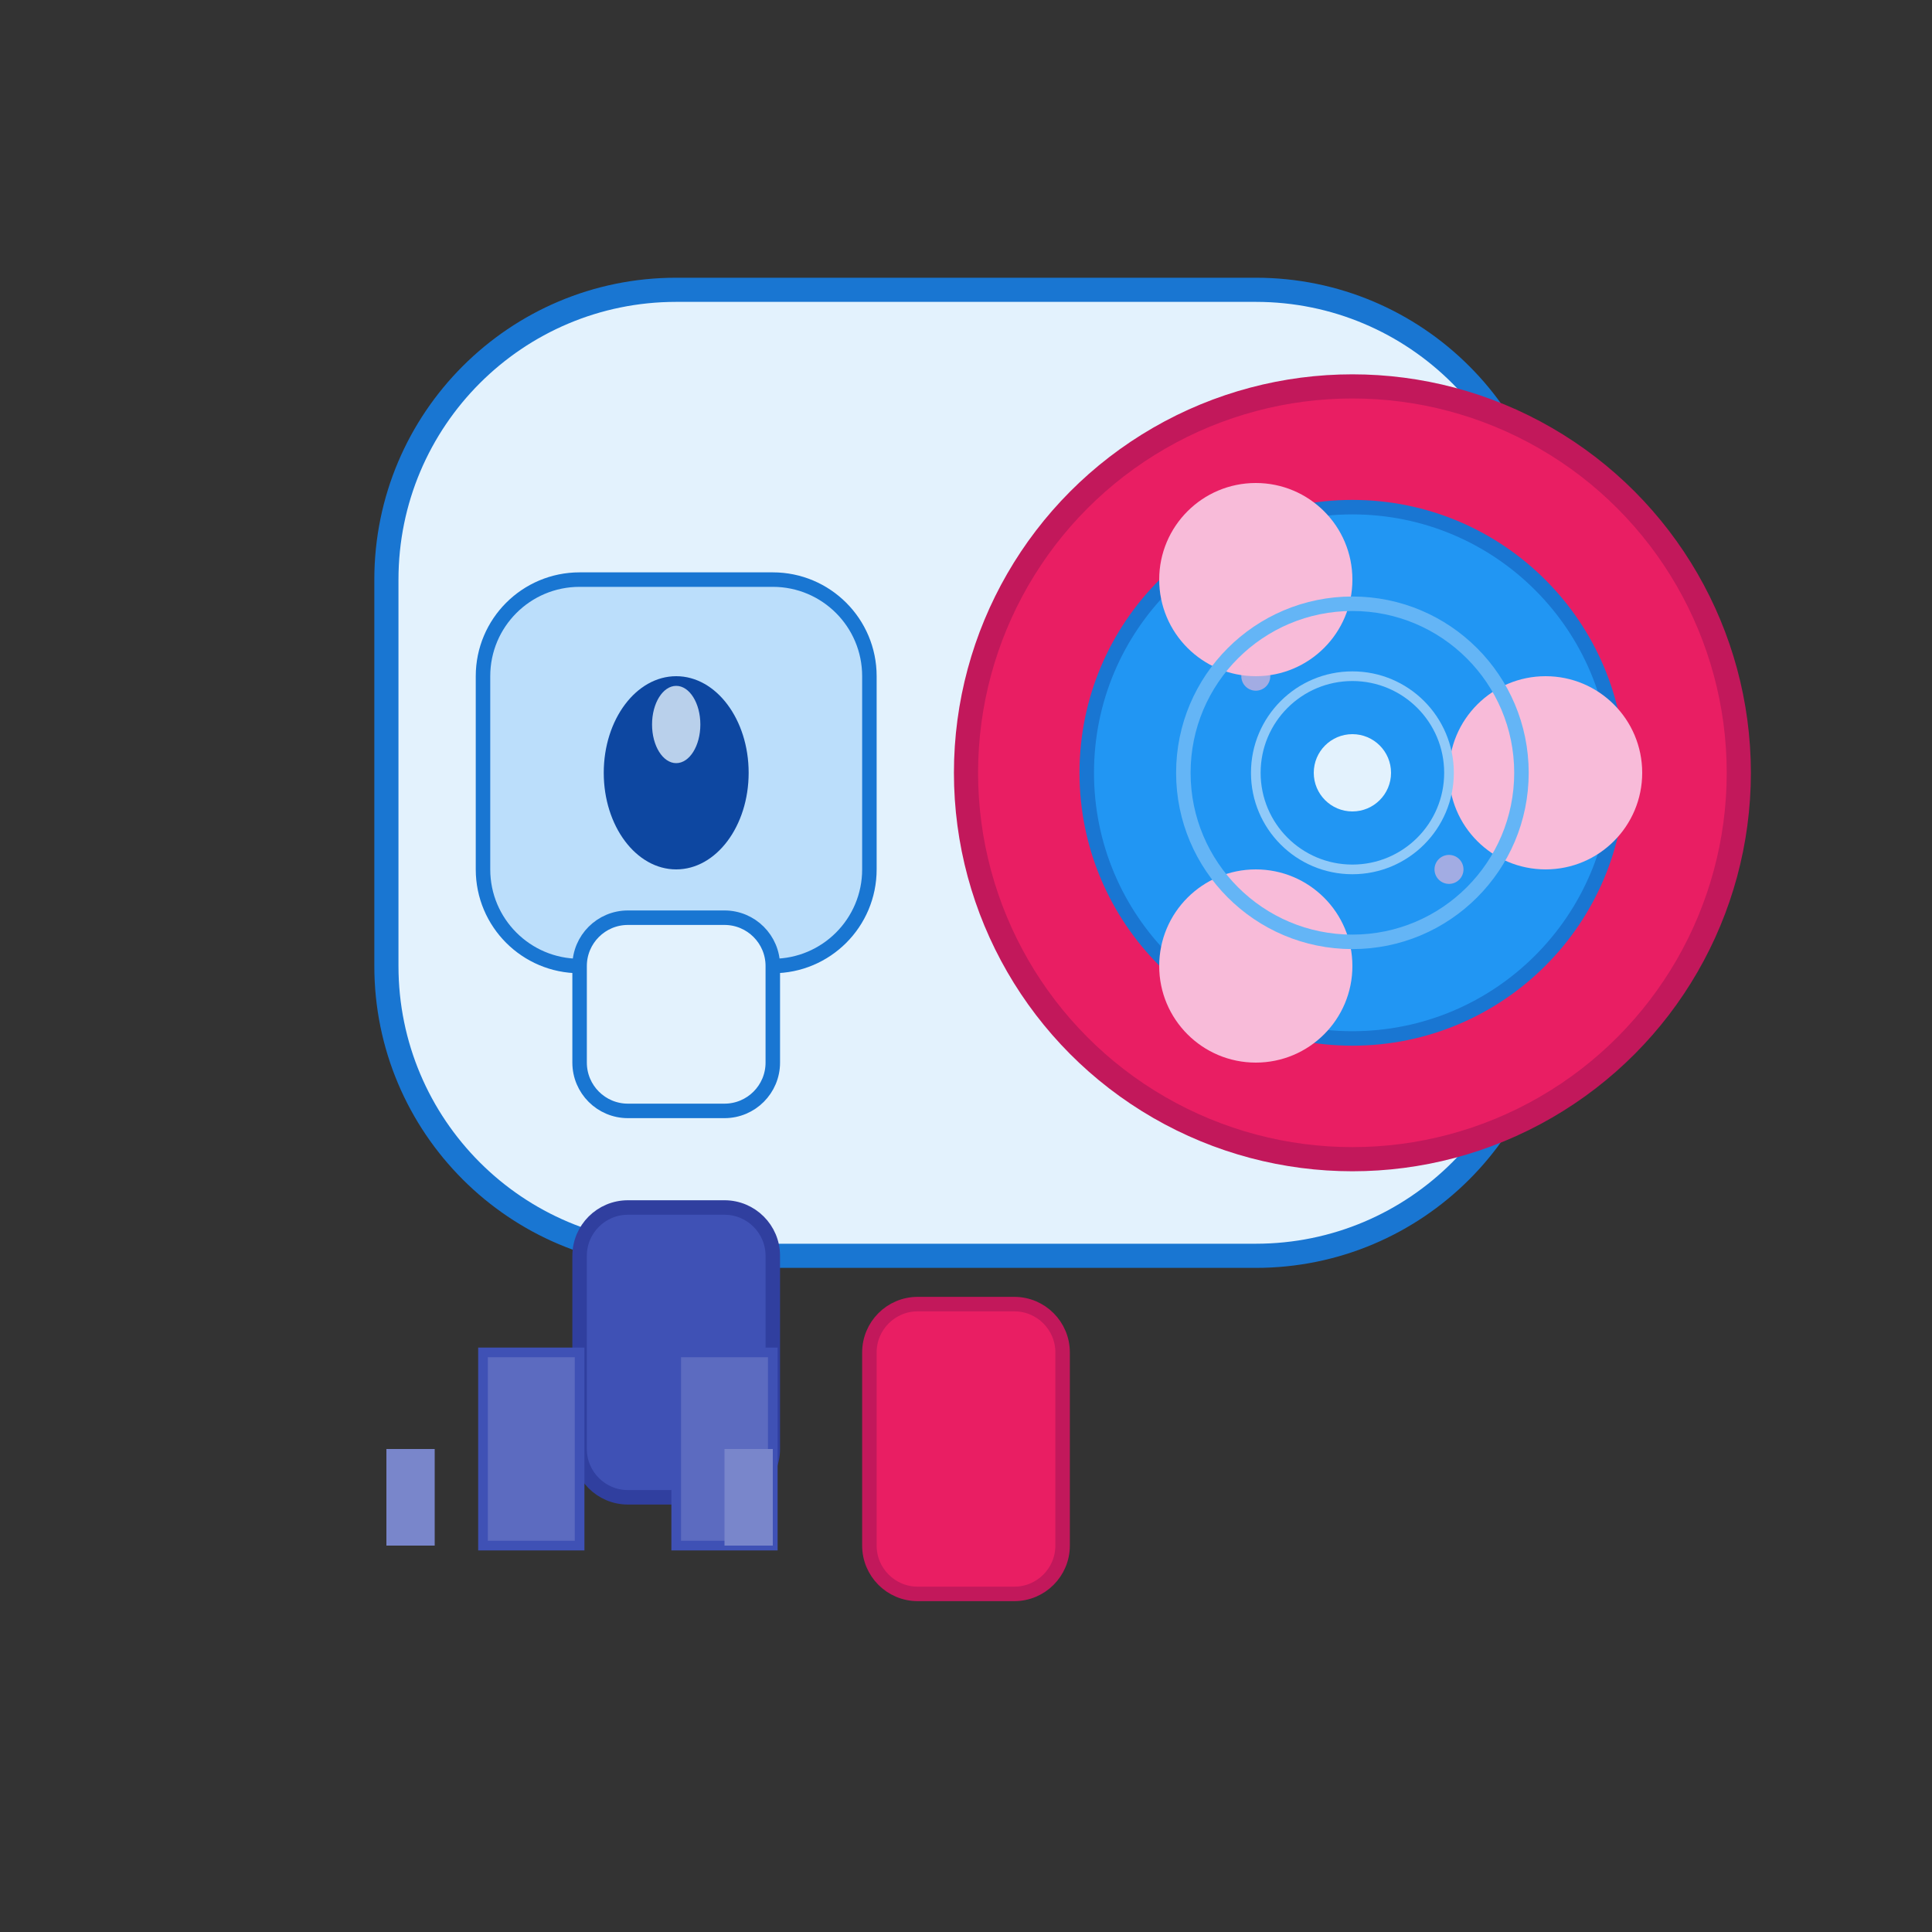
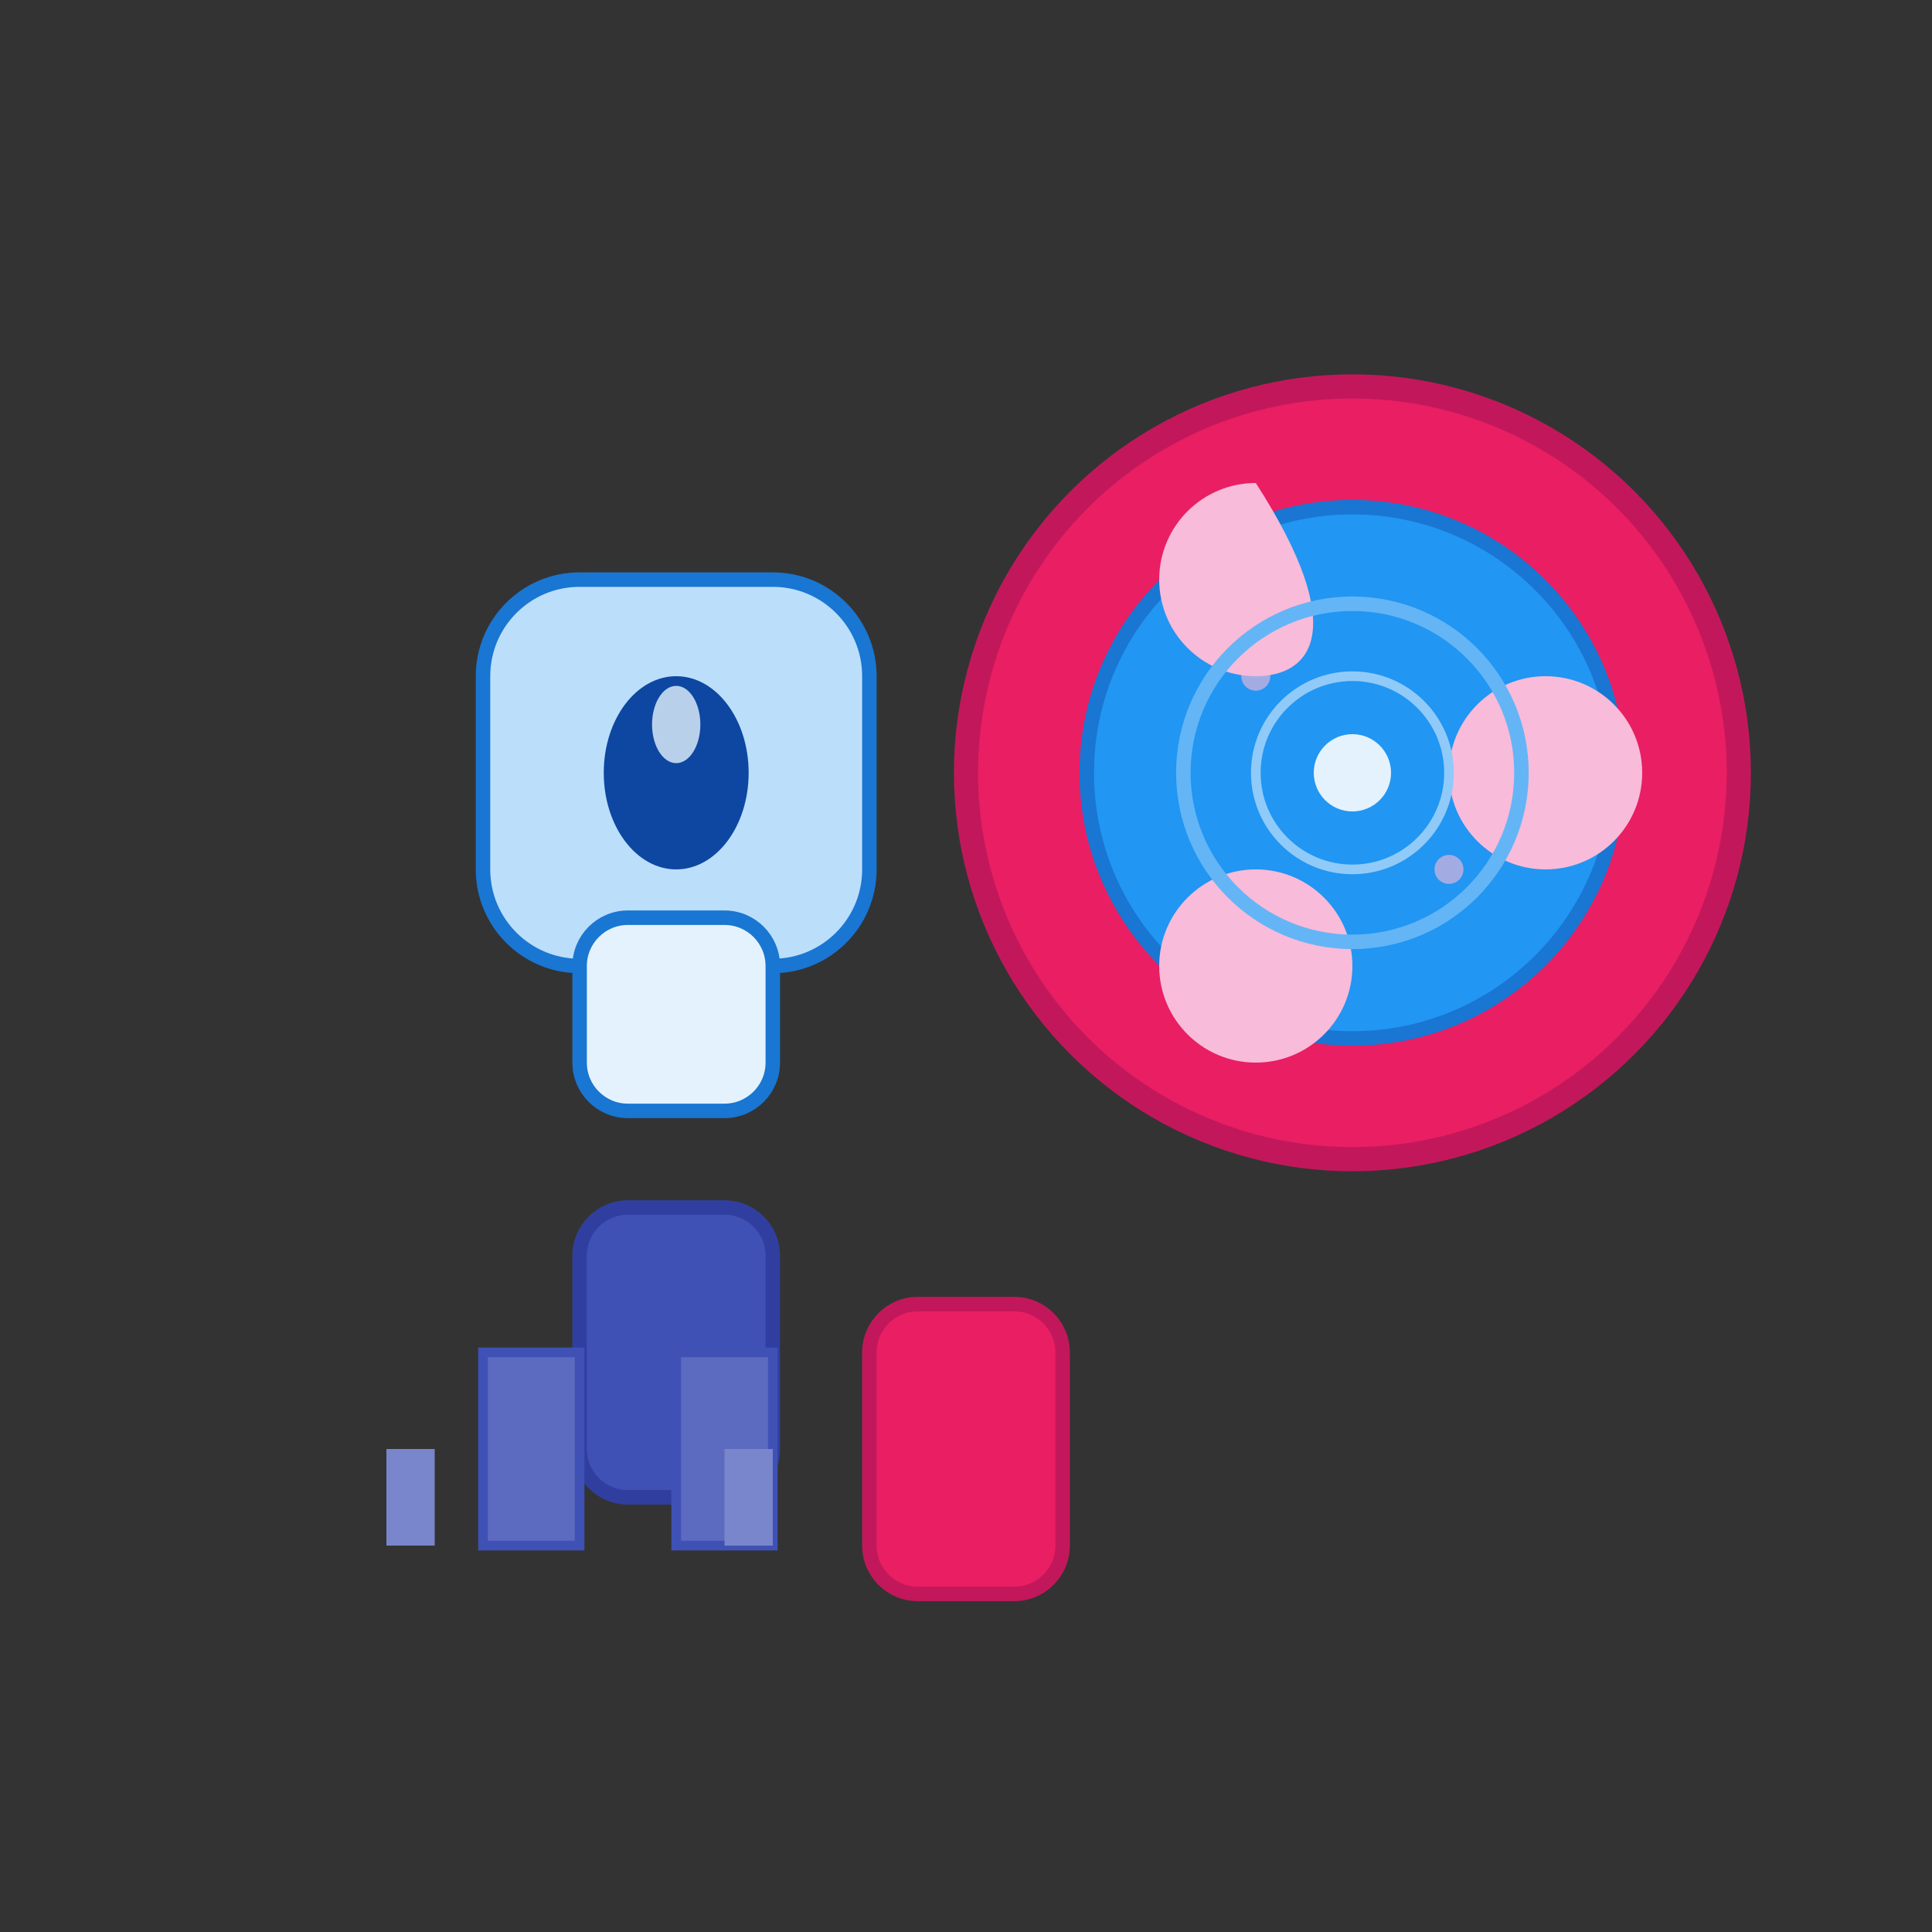
<svg xmlns="http://www.w3.org/2000/svg" width="40" height="40" viewBox="0 0 40 40" fill="none">
  <rect x="0" y="0" width="40" height="40" fill="#333333" stroke="none" />
-   <path d="M8 12C8 8.686 10.686 6 14 6H26C29.314 6 32 8.686 32 12V20C32 23.314 29.314 26 26 26H14C10.686 26 8 23.314 8 20V12Z" fill="#E3F2FD" stroke="#1976D2" stroke-width="0.5" />
  <path d="M10 14C10 12.895 10.895 12 12 12H16C17.105 12 18 12.895 18 14V18C18 19.105 17.105 20 16 20H12C10.895 20 10 19.105 10 18V14Z" fill="#BBDEFB" stroke="#1976D2" stroke-width="0.3" />
  <ellipse cx="14" cy="16" rx="1.5" ry="2" fill="#0D47A1" />
  <path d="M12 20C12 19.448 12.448 19 13 19H15C15.552 19 16 19.448 16 20V22C16 22.552 15.552 23 15 23H13C12.448 23 12 22.552 12 22V20Z" fill="#E3F2FD" stroke="#1976D2" stroke-width="0.3" />
  <circle cx="28" cy="16" r="8" fill="#E91E63" stroke="#C2185B" stroke-width="0.5" />
  <circle cx="28" cy="16" r="5.5" fill="#2196F3" stroke="#1976D2" stroke-width="0.3" />
-   <path d="M24 12C24 10.895 24.895 10 26 10C27.105 10 28 10.895 28 12C28 13.105 27.105 14 26 14C24.895 14 24 13.105 24 12Z" fill="#F8BBD9" />
+   <path d="M24 12C24 10.895 24.895 10 26 10C28 13.105 27.105 14 26 14C24.895 14 24 13.105 24 12Z" fill="#F8BBD9" />
  <path d="M30 16C30 14.895 30.895 14 32 14C33.105 14 34 14.895 34 16C34 17.105 33.105 18 32 18C30.895 18 30 17.105 30 16Z" fill="#F8BBD9" />
  <path d="M24 20C24 18.895 24.895 18 26 18C27.105 18 28 18.895 28 20C28 21.105 27.105 22 26 22C24.895 22 24 21.105 24 20Z" fill="#F8BBD9" />
  <circle cx="28" cy="16" r="3.5" fill="none" stroke="#64B5F6" stroke-width="0.3" />
  <circle cx="28" cy="16" r="2" fill="none" stroke="#90CAF9" stroke-width="0.2" />
  <circle cx="28" cy="16" r="0.8" fill="#E3F2FD" />
  <path d="M12 26C12 25.448 12.448 25 13 25H15C15.552 25 16 25.448 16 26V30C16 30.552 15.552 31 15 31H13C12.448 31 12 30.552 12 30V26Z" fill="#3F51B5" stroke="#303F9F" stroke-width="0.3" />
  <rect x="10" y="28" width="2" height="4" fill="#5C6BC0" stroke="#3F51B5" stroke-width="0.2" />
  <rect x="14" y="28" width="2" height="4" fill="#5C6BC0" stroke="#3F51B5" stroke-width="0.2" />
  <path d="M18 28C18 27.448 18.448 27 19 27H21C21.552 27 22 27.448 22 28V32C22 32.552 21.552 33 21 33H19C18.448 33 18 32.552 18 32V28Z" fill="#E91E63" stroke="#C2185B" stroke-width="0.3" />
  <rect x="8" y="30" width="1" height="2" fill="#7986CB" />
  <rect x="15" y="30" width="1" height="2" fill="#7986CB" />
  <ellipse cx="14" cy="15" rx="0.5" ry="0.8" fill="#E3F2FD" opacity="0.8" />
  <circle cx="26" cy="14" r="0.3" fill="#F8BBD9" opacity="0.6" />
  <circle cx="30" cy="18" r="0.3" fill="#F8BBD9" opacity="0.6" />
</svg>